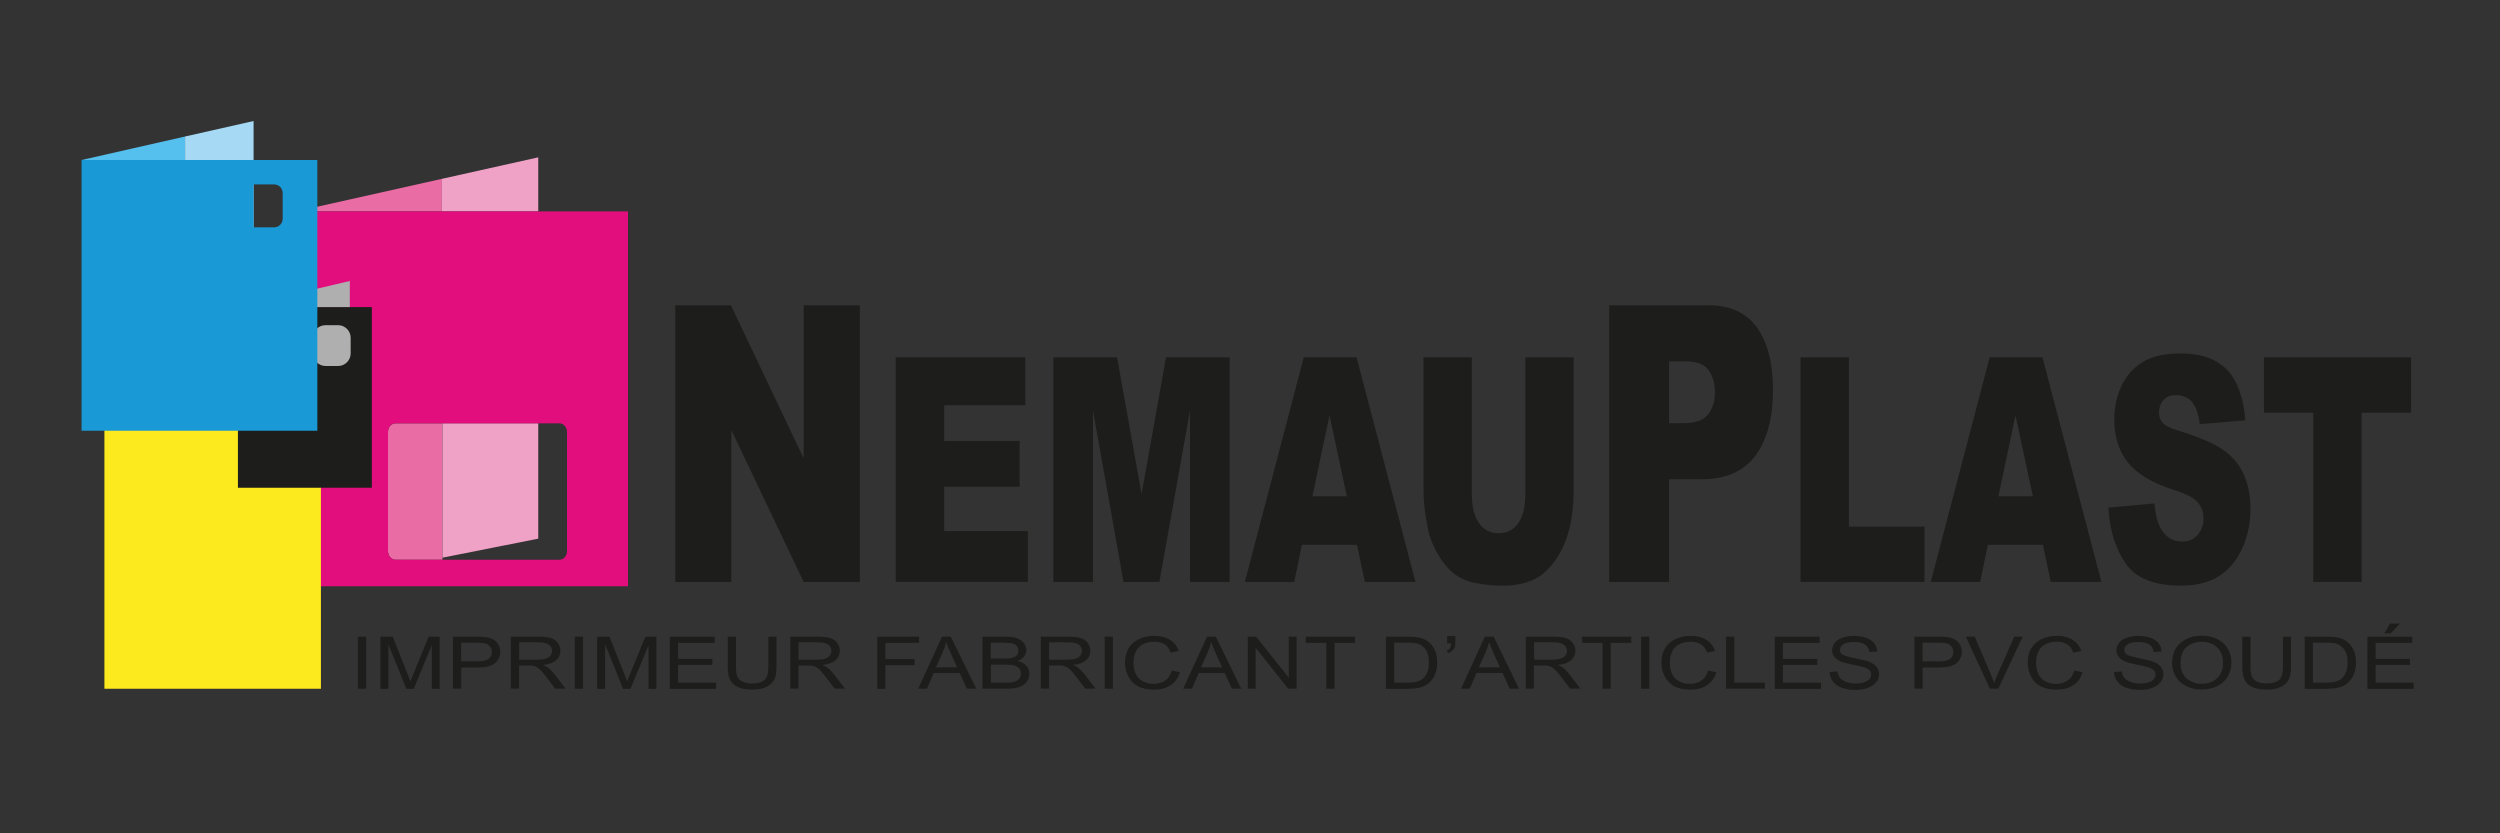
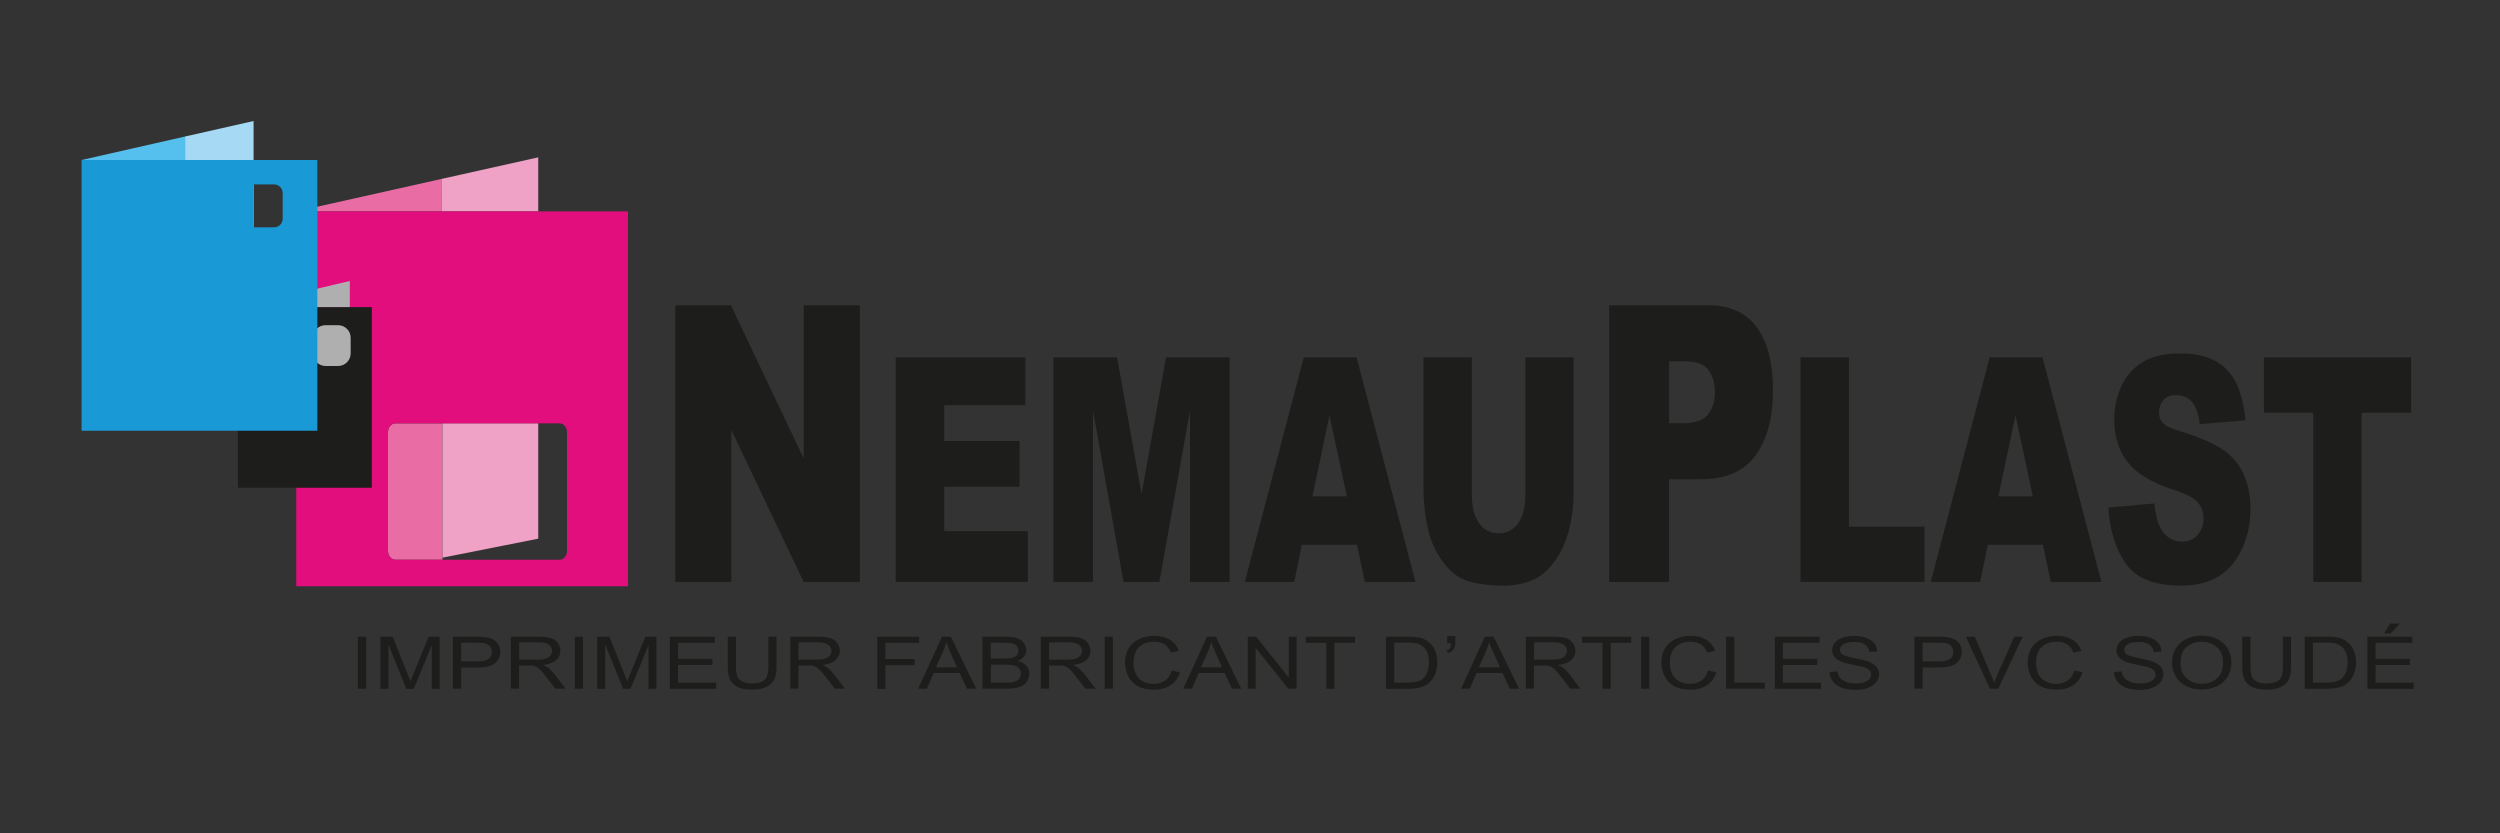
<svg xmlns="http://www.w3.org/2000/svg" id="Calque_1" data-name="Calque 1" width="300" height="100" viewBox="0 0 300 100">
  <rect x="0" y="0" width="300" height="100" fill="#333333" stroke="none" />
  <polygon points="81.03 36.63 87.71 36.63 96.44 55 96.44 36.63 103.18 36.63 103.18 69.83 96.44 69.83 87.76 51.6 87.76 69.83 81.03 69.83 81.03 36.63" style="fill: #1d1e1c; stroke-width: 0px;" />
  <polygon points="107.48 42.88 123.05 42.88 123.05 48.63 113.31 48.63 113.31 52.92 122.35 52.92 122.35 58.41 113.31 58.41 113.31 63.73 123.34 63.73 123.34 69.83 107.48 69.83 107.48 42.88" style="fill: #1d1e1c; stroke-width: 0px;" />
  <polygon points="126.4 42.88 134.05 42.88 136.99 59.28 139.92 42.88 147.56 42.88 147.56 69.83 142.8 69.83 142.8 49.28 139.13 69.83 134.82 69.83 131.16 49.28 131.16 69.83 126.4 69.83 126.4 42.88" style="fill: #1d1e1c; stroke-width: 0px;" />
  <path d="M162.83,65.38h-6.6l-.92,4.45h-5.93l7.07-26.95h6.34l7.07,26.95h-6.08l-.94-4.45ZM161.62,59.55l-2.08-9.69-2.05,9.69h4.13Z" style="fill: #1d1e1c; stroke-width: 0px;" />
  <path d="M183.04,42.88h5.8v16.06c0,1.59-.17,3.1-.52,4.51-.35,1.41-.89,2.65-1.63,3.71-.74,1.06-1.52,1.8-2.33,2.23-1.13.6-2.48.9-4.07.9-.91,0-1.91-.09-2.99-.28-1.08-.18-1.99-.55-2.71-1.09-.73-.55-1.39-1.32-1.99-2.32-.6-1-1.02-2.04-1.24-3.11-.36-1.71-.54-3.23-.54-4.56v-16.06h5.8v16.44c0,1.47.28,2.62.85,3.44.57.83,1.36,1.24,2.37,1.24s1.78-.41,2.35-1.22c.57-.81.85-1.97.85-3.46v-16.44Z" style="fill: #1d1e1c; stroke-width: 0px;" />
  <path d="M193.1,36.63h11.9c2.59,0,4.53.88,5.82,2.65,1.29,1.77,1.94,4.28,1.94,7.54s-.7,5.97-2.11,7.86c-1.41,1.89-3.55,2.83-6.44,2.83h-3.92v12.32h-7.19v-33.2ZM200.29,50.78h1.75c1.38,0,2.35-.34,2.91-1.03.56-.69.84-1.57.84-2.64s-.24-1.93-.73-2.65c-.49-.73-1.4-1.09-2.73-1.09h-2.04v7.41Z" style="fill: #1d1e1c; stroke-width: 0px;" />
  <polygon points="216.06 42.88 221.87 42.88 221.87 63.19 230.94 63.19 230.94 69.83 216.06 69.83 216.06 42.88" style="fill: #1d1e1c; stroke-width: 0px;" />
  <path d="M245.14,65.38h-6.6l-.92,4.45h-5.93l7.07-26.95h6.34l7.07,26.95h-6.08l-.94-4.45ZM243.94,59.55l-2.08-9.69-2.05,9.69h4.13Z" style="fill: #1d1e1c; stroke-width: 0px;" />
  <path d="M253,60.91l5.53-.5c.12,1.29.36,2.27.73,2.94.6,1.09,1.45,1.64,2.57,1.64.83,0,1.47-.28,1.92-.84.45-.56.67-1.21.67-1.94s-.21-1.32-.64-1.88c-.43-.55-1.42-1.07-2.98-1.56-2.55-.82-4.37-1.91-5.45-3.27-1.09-1.36-1.64-3.09-1.64-5.2,0-1.39.28-2.69.84-3.93.56-1.23,1.4-2.2,2.53-2.9,1.12-.71,2.67-1.06,4.62-1.06,2.4,0,4.24.64,5.5,1.92,1.26,1.28,2.01,3.32,2.25,6.11l-5.48.46c-.15-1.21-.45-2.1-.92-2.65-.47-.55-1.11-.83-1.93-.83-.68,0-1.18.21-1.53.62-.34.41-.51.91-.51,1.5,0,.43.14.82.42,1.16.27.36.92.69,1.95.99,2.54.78,4.36,1.58,5.46,2.38,1.1.8,1.9,1.8,2.4,2.99.5,1.19.75,2.52.75,3.99,0,1.73-.33,3.32-1,4.78-.67,1.46-1.6,2.56-2.8,3.32-1.2.75-2.71,1.13-4.53,1.13-3.2,0-5.41-.88-6.64-2.65-1.23-1.76-1.93-4.01-2.09-6.73" style="fill: #1d1e1c; stroke-width: 0px;" />
  <polygon points="271.67 42.88 289.33 42.88 289.33 49.53 283.4 49.53 283.4 69.83 277.59 69.83 277.59 49.53 271.67 49.53 271.67 42.88" style="fill: #1d1e1c; stroke-width: 0px;" />
  <g>
    <path d="M42.95,82.65v-6.25h.99v6.25h-.99Z" style="fill: #1d1e1c; stroke-width: 0px;" />
    <path d="M45.65,82.65v-6.25h1.48l1.76,4.43c.16.41.28.72.36.93.08-.23.22-.56.4-1l1.78-4.35h1.33v6.25h-.95v-5.23l-2.16,5.23h-.89l-2.15-5.32v5.32h-.95Z" style="fill: #1d1e1c; stroke-width: 0px;" />
    <path d="M54.35,82.65v-6.25h2.81c.49,0,.87.02,1.13.06.37.05.67.15.92.29.25.14.45.34.6.6.15.26.23.54.23.85,0,.53-.2.98-.6,1.35-.4.37-1.13.55-2.18.55h-1.91v2.54h-.99ZM55.33,79.37h1.93c.64,0,1.09-.1,1.36-.3.27-.2.4-.48.4-.84,0-.26-.08-.49-.24-.67-.16-.19-.36-.31-.62-.37-.17-.04-.47-.06-.92-.06h-1.9v2.23Z" style="fill: #1d1e1c; stroke-width: 0px;" />
    <path d="M61.3,82.65v-6.25h3.3c.66,0,1.17.06,1.51.17.35.11.62.31.83.59.21.29.31.6.31.94,0,.44-.17.82-.51,1.12-.34.3-.87.5-1.58.58.26.1.46.21.59.31.29.22.56.5.82.83l1.3,1.7h-1.24l-.99-1.3c-.29-.38-.52-.66-.71-.86-.19-.2-.35-.34-.5-.42-.15-.08-.3-.13-.45-.17-.11-.02-.29-.03-.55-.03h-1.14v2.78h-.99ZM62.29,79.16h2.12c.45,0,.8-.04,1.06-.12s.45-.2.58-.38c.13-.17.2-.36.2-.56,0-.29-.13-.54-.38-.73-.26-.19-.66-.29-1.21-.29h-2.36v2.07Z" style="fill: #1d1e1c; stroke-width: 0px;" />
    <path d="M68.97,82.65v-6.25h.99v6.25h-.99Z" style="fill: #1d1e1c; stroke-width: 0px;" />
    <path d="M71.66,82.65v-6.25h1.48l1.76,4.43c.16.41.28.72.36.93.08-.23.22-.56.4-1l1.78-4.35h1.33v6.25h-.95v-5.23l-2.16,5.23h-.89l-2.15-5.32v5.32h-.95Z" style="fill: #1d1e1c; stroke-width: 0px;" />
    <path d="M80.38,82.65v-6.25h5.39v.74h-4.4v1.92h4.12v.73h-4.12v2.13h4.57v.74h-5.56Z" style="fill: #1d1e1c; stroke-width: 0px;" />
    <path d="M92.19,76.4h.99v3.61c0,.63-.08,1.13-.25,1.5-.17.37-.48.67-.92.9-.44.23-1.02.35-1.74.35s-1.27-.1-1.71-.3c-.44-.2-.76-.49-.95-.88-.19-.38-.28-.91-.28-1.57v-3.61h.99v3.61c0,.54.06.94.18,1.2s.33.46.62.59.65.21,1.07.21c.73,0,1.24-.14,1.55-.41.31-.28.46-.81.46-1.59v-3.61Z" style="fill: #1d1e1c; stroke-width: 0px;" />
    <path d="M94.83,82.65v-6.25h3.3c.66,0,1.17.06,1.51.17.35.11.62.31.83.59.21.29.31.6.31.94,0,.44-.17.82-.51,1.12-.34.3-.87.5-1.58.58.26.1.46.21.59.31.29.22.56.5.82.83l1.3,1.7h-1.24l-.99-1.3c-.29-.38-.52-.66-.71-.86-.19-.2-.35-.34-.5-.42-.15-.08-.3-.13-.45-.17-.11-.02-.29-.03-.55-.03h-1.14v2.78h-.99ZM95.81,79.16h2.12c.45,0,.8-.04,1.06-.12s.45-.2.58-.38c.13-.17.2-.36.2-.56,0-.29-.13-.54-.38-.73-.26-.19-.66-.29-1.21-.29h-2.36v2.07Z" style="fill: #1d1e1c; stroke-width: 0px;" />
    <path d="M105.27,82.65v-6.25h5.02v.74h-4.04v1.94h3.5v.74h-3.5v2.84h-.99Z" style="fill: #1d1e1c; stroke-width: 0px;" />
    <path d="M110.18,82.65l2.86-6.25h1.06l3.05,6.25h-1.12l-.87-1.89h-3.11l-.82,1.89h-1.05ZM112.33,80.08h2.52l-.78-1.73c-.24-.53-.41-.96-.53-1.3-.09.4-.23.8-.4,1.19l-.82,1.83Z" style="fill: #1d1e1c; stroke-width: 0px;" />
    <path d="M117.9,82.65v-6.25h2.79c.57,0,1.03.06,1.37.19.34.13.61.32.81.58.19.26.29.54.29.83,0,.27-.09.52-.26.75s-.43.43-.78.57c.45.11.8.3,1.04.57s.36.58.36.95c0,.29-.07.57-.22.82-.15.25-.33.45-.55.58-.22.14-.49.24-.82.31-.33.07-.73.1-1.2.1h-2.84ZM118.89,79.02h1.61c.44,0,.75-.02.94-.07.25-.06.44-.17.57-.31.13-.15.19-.33.19-.55s-.06-.39-.18-.55c-.12-.16-.29-.27-.51-.32-.22-.06-.6-.09-1.13-.09h-1.49v1.89ZM118.89,81.91h1.85c.32,0,.54-.01.67-.03.23-.03.42-.09.57-.17.15-.08.28-.2.38-.35.1-.15.15-.33.15-.53,0-.23-.07-.44-.21-.61-.14-.17-.34-.29-.59-.36-.25-.07-.62-.1-1.09-.1h-1.72v2.15Z" style="fill: #1d1e1c; stroke-width: 0px;" />
    <path d="M124.9,82.65v-6.25h3.3c.66,0,1.17.06,1.51.17.35.11.62.31.83.59.21.29.31.6.31.94,0,.44-.17.82-.51,1.12-.34.3-.87.5-1.58.58.26.1.46.21.59.31.29.22.56.5.82.83l1.3,1.7h-1.24l-.99-1.3c-.29-.38-.52-.66-.71-.86-.19-.2-.35-.34-.5-.42-.15-.08-.3-.13-.45-.17-.11-.02-.29-.03-.55-.03h-1.14v2.78h-.99ZM125.88,79.16h2.12c.45,0,.8-.04,1.06-.12s.45-.2.58-.38c.13-.17.2-.36.2-.56,0-.29-.13-.54-.38-.73-.26-.19-.66-.29-1.21-.29h-2.36v2.07Z" style="fill: #1d1e1c; stroke-width: 0px;" />
    <path d="M132.56,82.65v-6.25h.99v6.25h-.99Z" style="fill: #1d1e1c; stroke-width: 0px;" />
    <path d="M140.6,80.46l.99.21c-.21.68-.58,1.2-1.12,1.55-.54.36-1.19.54-1.97.54s-1.46-.14-1.96-.41-.89-.67-1.15-1.19c-.26-.52-.39-1.08-.39-1.68,0-.65.15-1.22.44-1.7s.72-.85,1.27-1.1c.55-.25,1.15-.38,1.81-.38.75,0,1.37.16,1.88.48.51.32.86.77,1.06,1.34l-.97.19c-.17-.46-.42-.79-.75-.99-.33-.21-.74-.31-1.24-.31-.57,0-1.05.12-1.44.35-.38.23-.65.54-.81.93-.16.39-.23.79-.23,1.2,0,.53.09,1,.28,1.39s.47.69.86.89.81.29,1.27.29c.55,0,1.02-.13,1.4-.4s.64-.66.78-1.19Z" style="fill: #1d1e1c; stroke-width: 0px;" />
    <path d="M141.98,82.65l2.86-6.25h1.06l3.05,6.25h-1.12l-.87-1.89h-3.11l-.82,1.89h-1.05ZM144.13,80.08h2.52l-.78-1.73c-.24-.53-.41-.96-.53-1.3-.09.4-.23.8-.4,1.19l-.82,1.83Z" style="fill: #1d1e1c; stroke-width: 0px;" />
    <path d="M149.73,82.65v-6.25h1.01l3.91,4.91v-4.91h.95v6.25h-1.01l-3.91-4.91v4.91h-.95Z" style="fill: #1d1e1c; stroke-width: 0px;" />
-     <path d="M159.15,82.65v-5.51h-2.45v-.74h5.9v.74h-2.46v5.51h-.99Z" style="fill: #1d1e1c; stroke-width: 0px;" />
+     <path d="M159.15,82.65v-5.51h-2.45v-.74h5.9v.74h-2.46v5.51h-.99" style="fill: #1d1e1c; stroke-width: 0px;" />
    <path d="M166.31,82.65v-6.25h2.57c.58,0,1.02.03,1.33.09.43.08.79.23,1.09.45.39.28.69.63.88,1.07.2.43.29.93.29,1.49,0,.48-.07.9-.2,1.26-.13.37-.3.67-.51.91-.21.24-.43.43-.68.57-.25.14-.54.24-.89.31-.35.07-.75.11-1.2.11h-2.69ZM167.3,81.91h1.59c.49,0,.88-.04,1.16-.12.28-.08.5-.18.67-.32.23-.2.42-.46.55-.79.13-.33.2-.73.2-1.21,0-.65-.13-1.16-.38-1.51-.26-.35-.57-.59-.93-.71-.26-.08-.69-.13-1.28-.13h-1.57v4.78Z" style="fill: #1d1e1c; stroke-width: 0px;" />
    <path d="M173.66,77.22v-.89h.98v.7c0,.38-.05.66-.16.82-.15.23-.37.4-.68.52l-.22-.3c.18-.06.32-.16.41-.3.09-.14.14-.32.15-.56h-.48Z" style="fill: #1d1e1c; stroke-width: 0px;" />
    <path d="M175.32,82.65l2.86-6.25h1.06l3.05,6.25h-1.12l-.87-1.89h-3.11l-.82,1.89h-1.05ZM177.47,80.08h2.53l-.78-1.73c-.24-.53-.41-.96-.53-1.3-.09.4-.23.8-.4,1.19l-.82,1.83Z" style="fill: #1d1e1c; stroke-width: 0px;" />
    <path d="M183.1,82.65v-6.25h3.3c.66,0,1.17.06,1.51.17.34.11.62.31.83.59.21.29.31.6.31.94,0,.44-.17.82-.51,1.12-.34.3-.87.5-1.59.58.26.1.46.21.59.31.29.22.56.5.82.83l1.29,1.7h-1.24l-.99-1.3c-.29-.38-.53-.66-.71-.86s-.35-.34-.5-.42c-.15-.08-.3-.13-.45-.17-.11-.02-.29-.03-.55-.03h-1.14v2.78h-.99ZM184.08,79.16h2.12c.45,0,.8-.04,1.06-.12.25-.08.45-.2.58-.38.13-.17.2-.36.2-.56,0-.29-.13-.54-.38-.73s-.66-.29-1.21-.29h-2.36v2.07Z" style="fill: #1d1e1c; stroke-width: 0px;" />
    <path d="M192.3,82.65v-5.51h-2.45v-.74h5.9v.74h-2.46v5.51h-.99Z" style="fill: #1d1e1c; stroke-width: 0px;" />
    <path d="M196.93,82.65v-6.25h.99v6.25h-.99Z" style="fill: #1d1e1c; stroke-width: 0px;" />
    <path d="M204.97,80.46l.99.21c-.21.68-.58,1.2-1.12,1.55-.54.36-1.19.54-1.97.54s-1.46-.14-1.96-.41-.89-.67-1.15-1.19c-.26-.52-.39-1.08-.39-1.68,0-.65.15-1.22.44-1.7.3-.48.72-.85,1.26-1.1s1.15-.38,1.81-.38c.75,0,1.37.16,1.88.48.51.32.86.77,1.06,1.34l-.97.19c-.17-.46-.42-.79-.75-.99-.33-.21-.74-.31-1.24-.31-.57,0-1.05.12-1.44.35-.38.23-.65.54-.81.93-.16.39-.23.79-.23,1.2,0,.53.09,1,.28,1.39s.47.69.86.89c.39.2.81.29,1.26.29.55,0,1.02-.13,1.4-.4s.64-.66.78-1.19Z" style="fill: #1d1e1c; stroke-width: 0px;" />
    <path d="M207.13,82.65v-6.25h.99v5.51h3.67v.74h-4.65Z" style="fill: #1d1e1c; stroke-width: 0px;" />
    <path d="M212.97,82.65v-6.25h5.38v.74h-4.4v1.92h4.12v.73h-4.12v2.13h4.57v.74h-5.56Z" style="fill: #1d1e1c; stroke-width: 0px;" />
    <path d="M219.56,80.64l.93-.07c.04.31.15.57.31.77.16.2.41.36.75.49.34.12.72.19,1.14.19.38,0,.71-.05,1-.14s.5-.22.64-.39c.14-.16.21-.34.21-.54s-.07-.37-.2-.51-.36-.27-.67-.37c-.2-.07-.64-.17-1.33-.3-.68-.14-1.16-.27-1.44-.39-.36-.16-.62-.35-.79-.58-.17-.23-.26-.49-.26-.78,0-.32.11-.61.32-.88.21-.27.52-.48.93-.62s.87-.21,1.37-.21c.55,0,1.04.07,1.46.22s.75.37.97.66c.23.29.35.62.37.99l-.95.06c-.05-.39-.22-.69-.52-.9-.29-.2-.73-.3-1.3-.3s-1.03.09-1.3.28c-.27.18-.41.4-.41.66,0,.22.1.41.29.55.19.14.69.29,1.49.45s1.35.29,1.65.4c.43.17.75.38.96.64.21.26.31.55.31.89s-.11.65-.34.94c-.23.29-.55.52-.98.69s-.9.25-1.44.25c-.67,0-1.24-.08-1.69-.25-.46-.17-.81-.41-1.07-.74-.26-.33-.4-.71-.41-1.12Z" style="fill: #1d1e1c; stroke-width: 0px;" />
    <path d="M229.73,82.65v-6.25h2.81c.49,0,.87.02,1.13.06.37.05.67.15.92.29s.45.34.6.6.23.54.23.85c0,.53-.2.98-.6,1.35-.4.37-1.13.55-2.19.55h-1.91v2.54h-.99ZM230.71,79.37h1.93c.64,0,1.09-.1,1.36-.3.27-.2.4-.48.4-.84,0-.26-.08-.49-.24-.67-.16-.19-.37-.31-.62-.37-.17-.04-.47-.06-.92-.06h-1.91v2.23Z" style="fill: #1d1e1c; stroke-width: 0px;" />
    <path d="M238.79,82.65l-2.89-6.25h1.07l1.94,4.54c.16.36.29.71.39,1.02.12-.34.25-.68.4-1.02l2.01-4.54h1.01l-2.92,6.25h-1.01Z" style="fill: #1d1e1c; stroke-width: 0px;" />
    <path d="M248.92,80.46l.99.21c-.21.68-.58,1.2-1.12,1.55-.54.36-1.19.54-1.97.54s-1.46-.14-1.96-.41-.89-.67-1.15-1.19c-.26-.52-.39-1.08-.39-1.68,0-.65.15-1.22.44-1.7.3-.48.72-.85,1.26-1.1s1.15-.38,1.81-.38c.75,0,1.37.16,1.88.48.51.32.86.77,1.06,1.34l-.97.19c-.17-.46-.42-.79-.75-.99-.33-.21-.74-.31-1.24-.31-.57,0-1.05.12-1.44.35-.38.23-.65.54-.81.93-.16.39-.23.79-.23,1.2,0,.53.09,1,.28,1.39s.47.69.86.89c.39.2.81.29,1.26.29.55,0,1.02-.13,1.4-.4s.64-.66.78-1.19Z" style="fill: #1d1e1c; stroke-width: 0px;" />
    <path d="M253.68,80.64l.93-.07c.04.31.15.57.31.77.16.2.41.36.75.49.34.12.72.19,1.14.19.38,0,.71-.05,1-.14s.5-.22.64-.39c.14-.16.21-.34.21-.54s-.07-.37-.2-.51-.36-.27-.67-.37c-.2-.07-.64-.17-1.33-.3-.68-.14-1.16-.27-1.44-.39-.36-.16-.62-.35-.79-.58-.17-.23-.26-.49-.26-.78,0-.32.11-.61.32-.88.21-.27.52-.48.93-.62s.87-.21,1.37-.21c.55,0,1.04.07,1.46.22s.75.37.97.66c.23.29.35.62.37.99l-.95.06c-.05-.39-.22-.69-.52-.9-.29-.2-.73-.3-1.3-.3s-1.03.09-1.3.28c-.27.18-.41.4-.41.66,0,.22.1.41.29.55.19.14.69.29,1.49.45s1.35.29,1.65.4c.43.17.75.38.96.64.21.26.31.55.31.89s-.11.65-.34.94c-.23.29-.55.52-.98.69s-.9.25-1.44.25c-.67,0-1.24-.08-1.69-.25-.46-.17-.81-.41-1.07-.74-.26-.33-.4-.71-.41-1.12Z" style="fill: #1d1e1c; stroke-width: 0px;" />
    <path d="M260.65,79.6c0-1.04.33-1.85,1-2.44.66-.59,1.52-.88,2.57-.88.69,0,1.31.14,1.86.41.55.28.97.66,1.26,1.15.29.49.43,1.05.43,1.68s-.15,1.2-.46,1.7c-.3.5-.74.88-1.3,1.14s-1.16.39-1.81.39c-.7,0-1.33-.14-1.88-.43-.55-.29-.97-.67-1.25-1.17-.28-.49-.43-1.01-.43-1.56ZM261.67,79.62c0,.75.24,1.35.72,1.78.48.43,1.09.65,1.82.65s1.35-.22,1.83-.66c.48-.44.72-1.06.72-1.86,0-.51-.1-.95-.31-1.33-.21-.38-.5-.67-.9-.88s-.84-.31-1.33-.31c-.7,0-1.3.2-1.8.6s-.75,1.07-.75,2.01Z" style="fill: #1d1e1c; stroke-width: 0px;" />
    <path d="M273.93,76.4h.99v3.61c0,.63-.08,1.13-.25,1.5-.17.37-.47.67-.92.9-.44.23-1.02.35-1.74.35s-1.27-.1-1.71-.3c-.44-.2-.76-.49-.95-.88-.19-.38-.28-.91-.28-1.57v-3.61h.99v3.61c0,.54.06.94.18,1.2.12.26.33.46.62.59s.65.21,1.08.21c.72,0,1.24-.14,1.55-.41.31-.28.46-.81.46-1.59v-3.61Z" style="fill: #1d1e1c; stroke-width: 0px;" />
    <path d="M276.56,82.65v-6.25h2.57c.58,0,1.02.03,1.33.09.43.08.79.23,1.09.45.39.28.69.63.88,1.07.2.43.29.93.29,1.49,0,.48-.07.9-.2,1.26-.13.37-.3.67-.51.91-.21.24-.43.43-.68.57-.25.14-.54.24-.89.31-.35.07-.75.11-1.2.11h-2.69ZM277.54,81.91h1.59c.49,0,.88-.04,1.16-.12.28-.08.5-.18.67-.32.23-.2.42-.46.55-.79.13-.33.2-.73.2-1.21,0-.65-.13-1.16-.38-1.51-.26-.35-.57-.59-.93-.71-.26-.08-.69-.13-1.28-.13h-1.57v4.78Z" style="fill: #1d1e1c; stroke-width: 0px;" />
    <path d="M284.09,82.65v-6.25h5.38v.74h-4.4v1.92h4.12v.73h-4.12v2.13h4.57v.74h-5.56ZM286.12,76.01l.68-1.19h1.2l-1.12,1.19h-.76Z" style="fill: #1d1e1c; stroke-width: 0px;" />
  </g>
  <polyline points="53.02 25.37 35.55 25.37 53.03 21.46" style="fill: #ea6ca4; stroke-width: 0px;" />
  <polyline points="53.02 25.37 64.59 25.37 64.59 18.88 53.03 21.46" style="fill: #f0a1c6; stroke-width: 0px;" />
  <path d="M53.1,67.17h-5.64c-.49,0-.9-.46-.9-1.03v-14.31c0-.57.4-1.03.9-1.03h5.64" style="fill: #ea6ca4; stroke-width: 0px;" />
  <polygon points="64.59 64.64 64.59 50.79 53.1 50.79 53.1 66.92 64.59 64.64" style="fill: #f0a1c6; stroke-width: 0px;" />
  <path d="M35.55,25.37v44.98h39.81V25.37h-39.81ZM68.04,66.14c0,.57-.4,1.03-.9,1.03h-2.07s-13.24,0-13.24,0h0s-4.37,0-4.37,0c-.49,0-.9-.46-.9-1.03v-14.31c0-.57.4-1.03.9-1.03h5.64v16.12h0v-16.12h11.49s2.55,0,2.55,0c.49,0,.9.46.9,1.03v14.31Z" style="fill: #e20e7e; stroke-width: 0px;" />
-   <rect x="12.53" y="50.16" width="25.98" height="32.49" style="fill: #fce91e; stroke-width: 0px;" />
  <polyline points="23.93 50.16 12.53 50.16 23.94 47.34" style="fill: #fdef7e; stroke-width: 0px;" />
  <polyline points="23.93 50.16 31.49 50.16 31.49 45.47 23.94 47.34" style="fill: #fcf5bf; stroke-width: 0px;" />
  <rect x="28.55" y="36.85" width="16.07" height="21.68" style="fill: #1d1e1c; stroke-width: 0px;" />
  <polyline points="36.63 36.85 28.55 36.85 36.63 34.97" style="fill: #595757; stroke-width: 0px;" />
  <polyline points="36.63 36.85 41.98 36.85 41.98 33.72 36.63 34.97" style="fill: #afafaf; stroke-width: 0px;" />
  <path d="M40.57,43.92h-1.5c-.83,0-1.52-.68-1.52-1.51v-1.88c0-.83.68-1.51,1.52-1.51h1.5c.83,0,1.51.68,1.51,1.51v1.88c0,.83-.68,1.51-1.51,1.51" style="fill: #afafaf; stroke-width: 0px;" />
  <path d="M22.21,27.28h-6.73c-.57,0-1.03-.46-1.03-1.03v-3.09c0-.57.46-1.03,1.03-1.03h6.73" style="fill: #55bfee; stroke-width: 0px;" />
  <polyline points="30.43 27.28 22.21 27.28 22.21 22.12 30.43 22.12" style="fill: #a5d9f4; stroke-width: 0px;" />
  <polyline points="22.21 19.2 9.79 19.2 22.21 16.38" style="fill: #55bfee; stroke-width: 0px;" />
  <polyline points="22.21 19.2 30.43 19.2 30.43 14.52 22.21 16.38" style="fill: #a5d9f4; stroke-width: 0px;" />
  <path d="M9.79,19.2v32.49h28.29V19.2H9.79ZM33.92,26.25c0,.57-.46,1.03-1.03,1.03h-2.46v-5.15h2.46c.57,0,1.03.46,1.03,1.03v3.09Z" style="fill: #199ad6; stroke-width: 0px;" />
</svg>